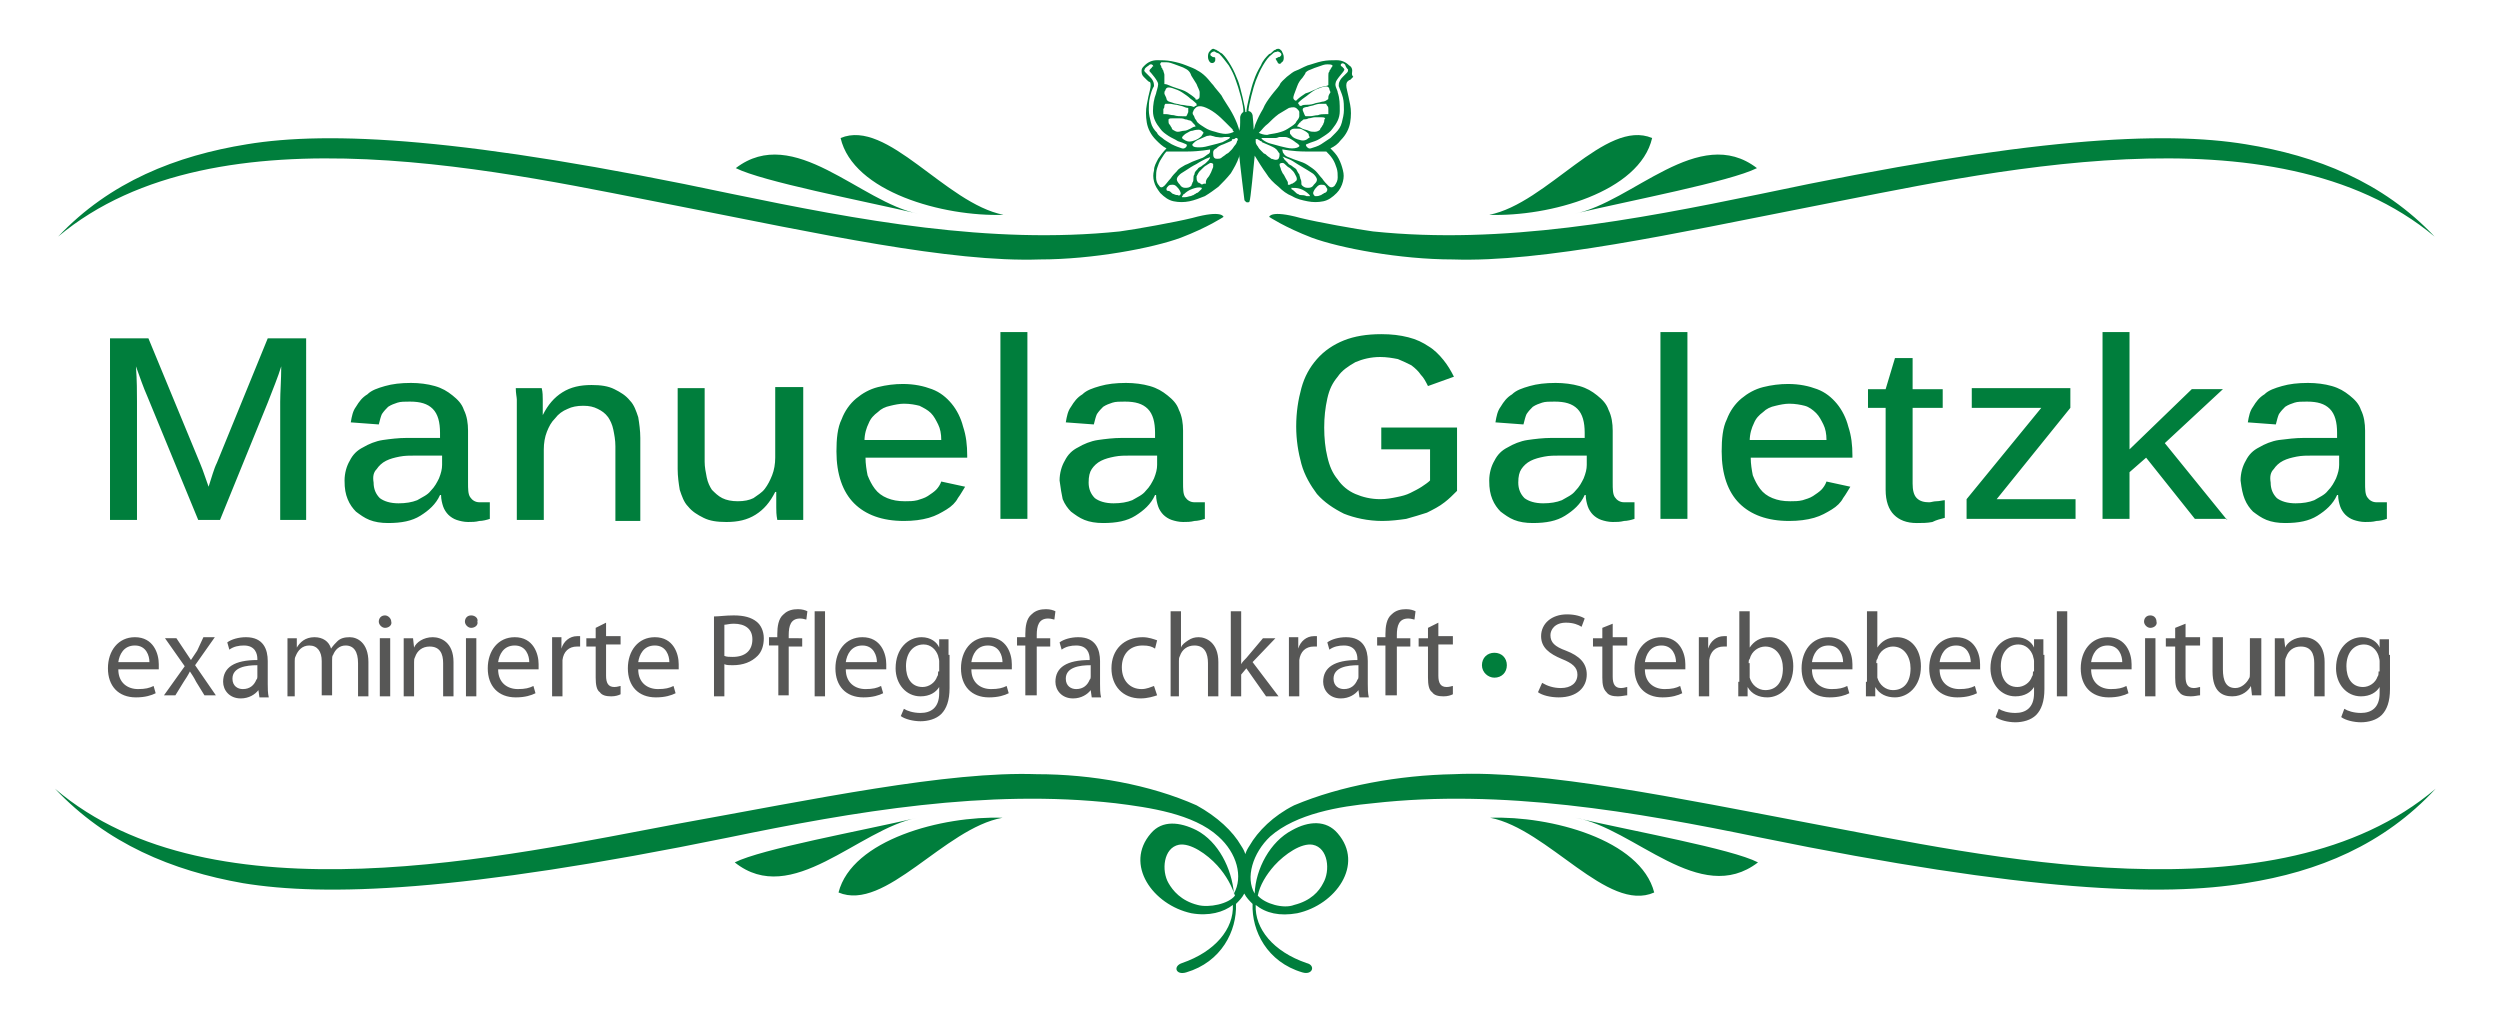
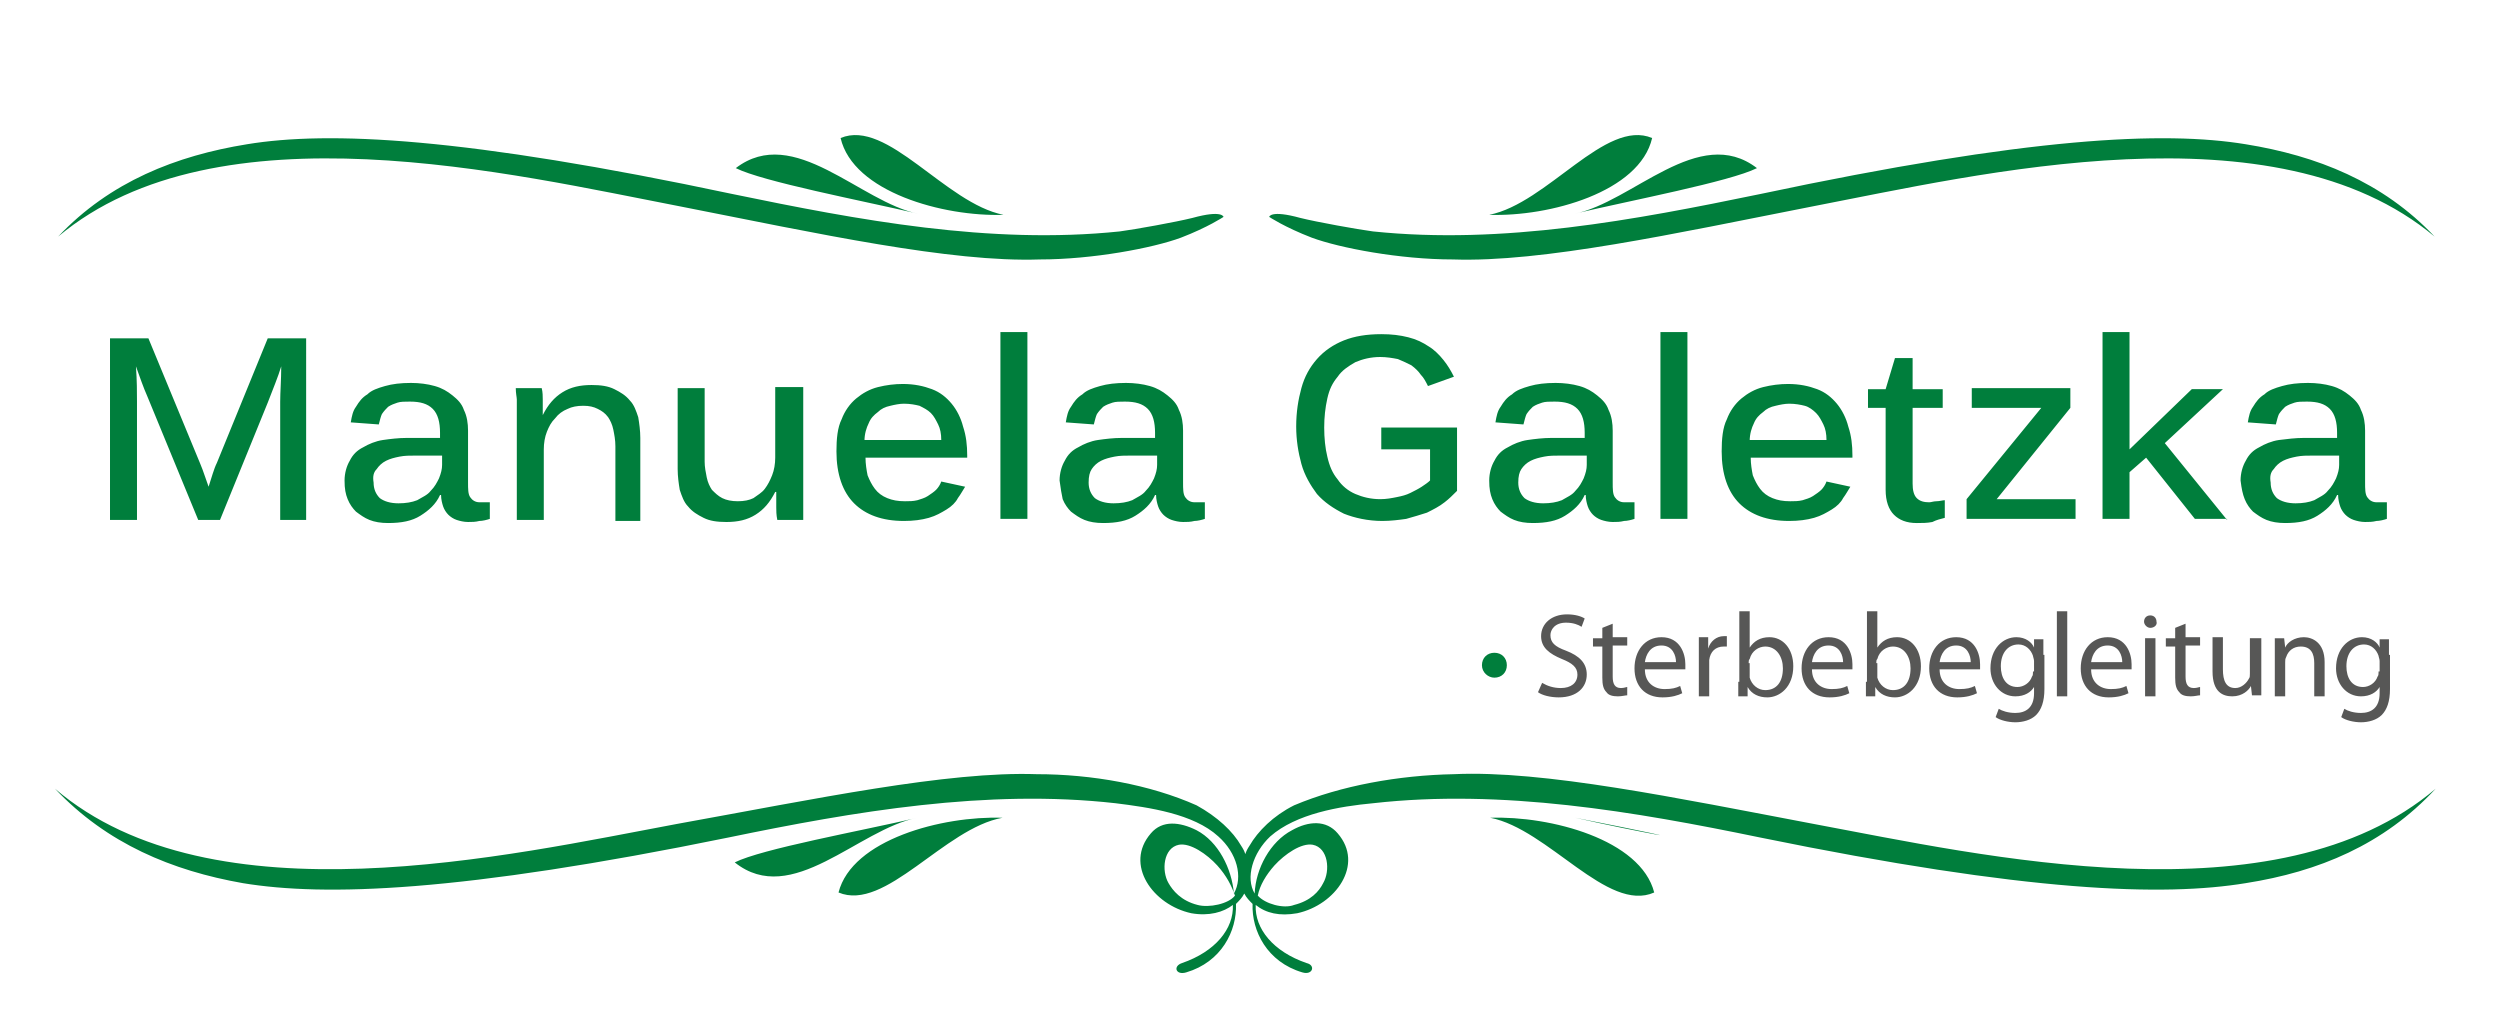
<svg xmlns="http://www.w3.org/2000/svg" xmlns:xlink="http://www.w3.org/1999/xlink" version="1.1" id="Ebene_1" x="0px" y="0px" viewBox="0 0 240.9 99.2" style="enable-background:new 0 0 240.9 99.2;" xml:space="preserve">
  <style type="text/css">
	.st0{clip-path:url(#SVGID_2_);fill:#007E3C;}
	.st1{clip-path:url(#SVGID_2_);fill:#575756;}
</style>
  <g>
    <defs>
      <rect id="SVGID_1_" y="0" width="240.9" height="99.2" />
    </defs>
    <clipPath id="SVGID_2_">
      <use xlink:href="#SVGID_1_" style="overflow:visible;" />
    </clipPath>
    <path class="st0" d="M88.5,20.6c-5.6-1.1-12-8.7-17.6-4.4C73.5,17.5,82.9,19.3,88.5,20.6 M96.7,20.7c-5.6-1.1-11.2-9.3-15.7-7.4   C82.2,18.5,90.9,20.9,96.7,20.7 M114.9,21c-1.6,0.4-5.5,1.1-7,1.3c-12.5,1.3-25.2-1.1-37.3-3.6c-25.9-5.5-38.9-6.1-46.8-4.8   c-6.8,1.1-13.2,3.6-18.2,8.9c15.4-12.9,43.9-6,60-2.9c13.2,2.6,26,5.4,34.6,5.1c5.1,0,10.9-1.1,13.6-2.1c2.6-1,4.1-2,4.1-2   S117.8,20.2,114.9,21" />
    <path class="st0" d="M151.7,20.6c5.6-1.1,12-8.7,17.6-4.4C166.7,17.5,157.2,19.3,151.7,20.6 M143.5,20.7c5.6-1.1,11.2-9.3,15.7-7.4   C158,18.5,149.3,20.9,143.5,20.7 M125.3,21c1.6,0.4,5.5,1.1,7,1.3c12.5,1.3,25.2-1.1,37.3-3.6c25.9-5.5,38.9-6.1,46.8-4.8   c6.8,1.1,13.2,3.6,18.2,8.9c-15.4-12.9-43.9-6-60-2.9c-13.2,2.6-26,5.4-34.6,5.1c-5.1,0-10.9-1.1-13.6-2.1c-2.6-1-4.1-2-4.1-2   S122.4,20.2,125.3,21" />
-     <path class="st0" d="M129.9,6.7c0,0.1,0,0.2-0.1,0.3c-0.1,0.1-0.1,0.1-0.2,0.2c-0.1,0.1-0.1,0.1-0.2,0.2c-0.1,0.1-0.2,0.2-0.3,0.4   c-0.1,0.2-0.1,0.3-0.1,0.5c0.1,0.3,0.3,0.7,0.4,1.1c0.1,0.4,0.1,0.8,0.1,1.2c0,0.4-0.1,0.8-0.2,1.2c-0.1,0.4-0.3,0.7-0.6,1   c-0.1,0.1-0.3,0.3-0.5,0.5c-0.3,0.2-0.6,0.4-0.9,0.6c-0.3,0.2-0.7,0.3-1,0.4c-0.3,0.1-0.6-0.4-0.4-0.4c0.2-0.1,0.5-0.2,0.8-0.3   c0.3-0.1,0.6-0.3,0.9-0.5c0.3-0.2,0.6-0.4,0.8-0.7c0.4-0.5,0.7-1,0.7-1.7s0-1.2-0.2-1.8c0-0.2-0.3-0.6-0.2-0.9   c0-0.3,0.8-1.1,0.8-1.2c0.1-0.1,0-0.2-0.1-0.3c0,0-0.1-0.1-0.1-0.1c0,0-0.1,0-0.1-0.1c0,0,0-0.1,0-0.1c0.1-0.1,0.1-0.1,0.2-0.1   c0.1,0,0.1,0.1,0.2,0.1C129.7,6.5,129.8,6.6,129.9,6.7 M128.4,6.3c0,0.1,0,0.1-0.1,0.2c0,0.1-0.1,0.1-0.1,0.2   c-0.1,0.1-0.1,0.1-0.1,0.2c-0.1,0.1-0.1,0.2-0.1,0.4c0,0.1,0,0.3,0,0.4s0,0.2,0,0.3c0,0.1,0,0.2,0,0.2c0,0-0.1,0.1-0.4,0.1   c-0.2,0.1-0.5,0.1-0.8,0.3c-0.3,0.1-0.6,0.3-1,0.4c-0.3,0.2-0.6,0.4-0.8,0.6c0,0-0.1,0.1-0.1,0.1c-0.1,0-0.1,0-0.2-0.1   c-0.1-0.1-0.1-0.2,0-0.5c0.1-0.3,0.2-0.5,0.3-0.8c0.1-0.3,0.3-0.6,0.5-0.8c0.2-0.3,0.3-0.4,0.3-0.5c0.1-0.1,0.2-0.2,0.5-0.3   c0.2-0.1,0.5-0.2,0.8-0.3c0.3-0.1,0.5-0.2,0.8-0.2c0.2,0,0.4,0,0.5,0.1C128.4,6.2,128.4,6.3,128.4,6.3 M124.2,10.4   c0.4-0.1,0.6-0.1,0.8,0.1c0.1,0.1,0.2,0.2,0.2,0.3c0,0.1,0,0.3,0,0.4s-0.1,0.3-0.2,0.4c-0.1,0.1-0.1,0.2-0.2,0.3   c-0.2,0.2-0.4,0.3-0.7,0.5c-0.3,0.2-0.6,0.3-1,0.4c-0.4,0.1-0.7,0.1-1,0.2c-0.3,0-0.6-0.1-0.8-0.2c0,0,0.2-0.2,0.2-0.2   c0.1-0.1,0.3-0.4,0.7-0.7c0.3-0.3,0.6-0.6,1-0.9C123.5,10.8,123.9,10.6,124.2,10.4 M121.3,13.5c0.1,0,0.1,0.1,0.2,0.1   c0.1,0,0.1,0.1,0.1,0.1c0.2,0.1,0.5,0.2,0.7,0.3c0.2,0.1,0.5,0.2,0.7,0.4c0.1,0.1,0.2,0.3,0.3,0.4c0,0.2,0,0.3-0.1,0.5   c-0.1,0.1-0.2,0.1-0.3,0.1c-0.1,0-0.3-0.1-0.4-0.1c-0.1-0.1-0.3-0.2-0.4-0.3c-0.1-0.1-0.2-0.2-0.3-0.2c-0.1-0.1-0.1-0.1-0.3-0.3   c-0.1-0.1-0.2-0.2-0.3-0.4c-0.1-0.1-0.2-0.3-0.2-0.4c0-0.1,0-0.2,0-0.3c0,0,0.1,0,0.1,0C121.2,13.4,121.2,13.4,121.3,13.5    M123.3,15.8c0.1-0.1,0.2-0.1,0.3-0.1s0.2,0.1,0.3,0.2c0.1,0.1,0.2,0.2,0.4,0.3c0.1,0.1,0.2,0.2,0.3,0.3c0.1,0.1,0.2,0.3,0.3,0.5   c0.1,0.2,0.1,0.4-0.1,0.5c0,0-0.1,0.1-0.1,0.1c-0.1,0-0.1,0.1-0.2,0.1c-0.1,0-0.2,0.1-0.2,0.1c-0.1,0-0.1,0-0.2,0c0,0,0,0,0-0.1   c0,0,0-0.1,0-0.1c0-0.1-0.1-0.2-0.2-0.4c-0.1-0.2-0.2-0.4-0.3-0.5c-0.1-0.2-0.2-0.4-0.2-0.5C123.3,16,123.3,15.9,123.3,15.8    M124.4,18.1c0.3,0,0.6,0,0.9,0.1c0.3,0.1,0.6,0.3,0.8,0.5c0,0,0.1,0.1,0.1,0.1c0,0.1,0.1,0.1,0,0.1c-0.1,0-0.2,0-0.3,0   c-0.2-0.1-0.4-0.1-0.5-0.1c-0.1,0-0.2,0-0.3-0.1c-0.1,0-0.2-0.1-0.3-0.2c-0.1-0.1-0.2-0.2-0.4-0.3   C124.5,18.2,124.5,18.2,124.4,18.1C124.4,18.2,124.4,18.1,124.4,18.1 M126.6,18.4c0.1-0.2,0.2-0.3,0.3-0.4c0.1-0.1,0.2-0.2,0.4-0.2   s0.3,0,0.4,0.1c0.1,0.1,0.1,0.2,0.2,0.3c0,0.1,0,0.2-0.1,0.3c0,0-0.1,0.1-0.2,0.1c-0.1,0.1-0.2,0.1-0.3,0.2c-0.1,0-0.2,0.1-0.4,0.1   c-0.1,0-0.2,0-0.2,0C126.5,18.7,126.5,18.6,126.6,18.4 M123.6,15.1c0.1,0,0.2,0.1,0.5,0.2c0.3,0.1,0.6,0.3,0.9,0.5   c0.3,0.2,0.7,0.4,1,0.6c0.3,0.2,0.5,0.3,0.6,0.4c0.2,0.2,0.3,0.4,0.3,0.5c0,0.2-0.1,0.3-0.3,0.5c-0.1,0.2-0.3,0.3-0.5,0.3   c-0.2,0-0.4,0-0.6-0.2c-0.1-0.1-0.1-0.1-0.1-0.3c0-0.1,0-0.2-0.1-0.4c0-0.1-0.1-0.3-0.1-0.4c-0.1-0.1-0.2-0.3-0.3-0.5   c-0.1-0.1-0.3-0.2-0.4-0.3c-0.1-0.1-0.3-0.1-0.4-0.3c0,0-0.1-0.1-0.1-0.1c-0.1-0.1-0.1-0.1-0.2-0.2c-0.1-0.1-0.1-0.1-0.1-0.2   C123.6,15.2,123.6,15.1,123.6,15.1 M124.7,13.6c0.1,0.1,0.3,0.2,0.4,0.3c0,0,0.1,0.1,0.1,0.1c0,0,0,0.1,0,0.1   c-0.1,0.1-0.3,0.2-0.7,0.2c-0.3,0-0.7-0.1-1.1-0.2c-0.4-0.1-0.7-0.2-1.1-0.3c-0.3-0.1-0.6-0.3-0.7-0.4c0,0-0.1-0.1,0-0.1   c0,0,0.1,0,0.2,0c0.1,0,0.2,0,0.3,0c0.3,0,0.6,0,0.8,0c0.2,0,0.3-0.1,0.4-0.1c0.1,0,0.3,0,0.5,0C124.1,13.2,124.4,13.4,124.7,13.6    M126.2,13.2c0,0,0,0.1-0.1,0.1c-0.2,0.2-0.5,0.3-0.8,0.2c-0.4-0.1-0.7-0.2-0.9-0.5c-0.1-0.1-0.1-0.1-0.1-0.2c0-0.1,0-0.1,0-0.2   c0.1-0.1,0.2-0.2,0.4-0.2c0.2,0,0.3,0,0.5,0c0.2,0,0.3,0.1,0.5,0.2c0.2,0.1,0.3,0.2,0.4,0.3C126.1,13.1,126.2,13.2,126.2,13.2    M127.6,11.7c0,0.1-0.1,0.2-0.1,0.3c-0.1,0.1-0.1,0.2-0.2,0.3c-0.1,0.1-0.1,0.2-0.1,0.2c-0.1,0.1-0.3,0.2-0.5,0.2   c-0.2,0-0.4,0-0.6-0.1c-0.2-0.1-0.4-0.1-0.6-0.2c-0.2-0.1-0.3-0.2-0.5-0.2l0,0c0,0,0-0.1,0.1-0.2c0.1-0.1,0.1-0.2,0.2-0.2   c0-0.1,0.1-0.1,0.2-0.2c0.1-0.1,0.1-0.1,0.2-0.1c0.1,0,0.2,0,0.4-0.1c0.2,0,0.4-0.1,0.6-0.1s0.4,0,0.6,0c0.2,0,0.3,0,0.4,0.1   C127.6,11.5,127.6,11.6,127.6,11.7 M128,9.4c0,0.1,0,0.2-0.1,0.2c-0.1,0.1-0.3,0.2-0.5,0.2c-0.3,0.1-0.6,0.1-0.8,0.2   c-0.3,0.1-0.6,0.1-0.8,0.1c-0.3,0-0.4,0.1-0.4,0.1c0,0-0.1,0-0.1,0c-0.1,0-0.1-0.1-0.1-0.1c0,0,0,0-0.1-0.1c0,0,0-0.1,0-0.1   c0,0,0.3-0.3,0.6-0.5c0.3-0.2,0.5-0.4,0.8-0.6c0.3-0.2,0.6-0.3,0.9-0.4c0.3-0.1,0.5-0.1,0.6,0c0,0,0.1,0.1,0.1,0.2   c0,0.1,0.1,0.2,0.1,0.3C128,9.2,128,9.3,128,9.4 M128,10.5c0,0.1,0,0.2,0,0.3c0,0.1,0,0.2,0,0.2c0,0-0.1,0-0.3,0   c-0.2,0-0.5,0-0.7,0.1c-0.3,0-0.5,0.1-0.8,0.1c-0.2,0-0.4,0-0.4,0c-0.1-0.1-0.1-0.2-0.2-0.4c-0.1-0.2-0.1-0.3,0-0.4   c0,0,0.2-0.1,0.4-0.1c0.2-0.1,0.5-0.1,0.7-0.2c0.3-0.1,0.5-0.1,0.7-0.1c0.2,0,0.4,0,0.4,0c0,0,0,0.1,0.1,0.2   C128,10.3,128,10.4,128,10.5 M128,17.9c-0.2-0.2-0.4-0.4-0.6-0.7c-0.2-0.2-0.4-0.5-0.6-0.7c-0.2-0.2-0.5-0.4-0.8-0.6   c-0.3-0.2-0.6-0.3-0.9-0.4c-0.3-0.1-0.6-0.2-0.8-0.3c-0.3-0.1-0.5-0.2-0.6-0.4c0,0-0.1-0.1-0.1-0.2c0-0.1-0.1-0.2,0-0.2   c0,0,1,0.2,2.2,0.2c0.3,0,1.4,0,1.6,0c0.2,0,0.4,0,0.4,0c0.2,0.2,0.4,0.4,0.6,0.7c0.2,0.3,0.3,0.6,0.4,0.9c0.1,0.3,0.1,0.6,0.1,0.9   c0,0.3-0.1,0.5-0.3,0.8C128.4,18.1,128.2,18.1,128,17.9 M119.2,13.6c0,0.1-0.1,0.3-0.2,0.4c-0.1,0.1-0.2,0.3-0.3,0.4   c-0.1,0.1-0.2,0.2-0.3,0.3c-0.1,0.1-0.2,0.1-0.3,0.2c-0.1,0.1-0.3,0.2-0.4,0.3c-0.1,0.1-0.3,0.1-0.4,0.1c-0.1,0-0.2,0-0.3-0.1   c-0.1-0.1-0.1-0.3-0.1-0.5c0-0.2,0.1-0.3,0.3-0.4c0.2-0.2,0.4-0.3,0.7-0.4c0.2-0.1,0.5-0.2,0.7-0.3c0,0,0.1,0,0.1-0.1   s0.1-0.1,0.2-0.1c0.1,0,0.1-0.1,0.2-0.1c0.1,0,0.1,0,0.1,0C119.3,13.4,119.3,13.5,119.2,13.6 M118.9,12.7c-0.2,0.1-0.5,0.2-0.8,0.2   c-0.3,0-0.7-0.1-1-0.2c-0.4-0.1-0.7-0.2-1-0.4c-0.3-0.2-0.5-0.3-0.7-0.5c-0.1-0.1-0.1-0.2-0.2-0.3c-0.1-0.1-0.1-0.3-0.2-0.4   s-0.1-0.3,0-0.4c0-0.1,0.1-0.2,0.2-0.3c0.2-0.2,0.5-0.2,0.8-0.1s0.7,0.3,1.1,0.6c0.4,0.3,0.7,0.6,1,0.9c0.3,0.3,0.5,0.5,0.7,0.7   C118.7,12.5,118.9,12.7,118.9,12.7 M115.5,9.5c-0.1,0.1-0.1,0.1-0.2,0.1c-0.1,0-0.1,0-0.1-0.1c-0.2-0.2-0.5-0.4-0.8-0.6   c-0.3-0.2-0.7-0.3-1-0.4c-0.3-0.1-0.6-0.2-0.8-0.3c-0.2-0.1-0.4-0.1-0.4-0.1c0,0,0-0.1,0-0.2c0-0.1,0-0.2,0-0.3s0-0.3,0-0.4   c0-0.1-0.1-0.3-0.1-0.4c0,0-0.1-0.1-0.1-0.2c-0.1-0.1-0.1-0.1-0.1-0.2c0-0.1-0.1-0.1-0.1-0.2c0-0.1,0-0.1,0.1-0.2   C112,6,112.2,6,112.4,6c0.3,0,0.5,0.1,0.8,0.2c0.3,0.1,0.5,0.2,0.8,0.3c0.2,0.1,0.4,0.2,0.5,0.3c0.1,0.1,0.2,0.2,0.3,0.5   c0.2,0.3,0.3,0.5,0.5,0.8c0.1,0.3,0.3,0.6,0.3,0.8C115.6,9.3,115.6,9.5,115.5,9.5 M111.1,10.7c0,0.7,0.3,1.2,0.7,1.7   c0.2,0.3,0.5,0.5,0.8,0.7c0.3,0.2,0.6,0.3,0.9,0.5c0.3,0.1,0.6,0.2,0.8,0.3c0.2,0.1-0.1,0.5-0.4,0.4c-0.3-0.1-0.6-0.2-1-0.4   c-0.3-0.2-0.7-0.4-0.9-0.6c-0.3-0.2-0.5-0.4-0.5-0.5c-0.3-0.3-0.5-0.6-0.6-1c-0.1-0.4-0.2-0.8-0.2-1.2s0-0.8,0.1-1.2   c0.1-0.4,0.2-0.8,0.4-1.1c0-0.1,0-0.3-0.1-0.5c-0.1-0.2-0.2-0.3-0.3-0.4c-0.1-0.1-0.1-0.1-0.2-0.2c-0.1-0.1-0.1-0.1-0.2-0.2   c-0.1-0.1-0.2-0.2-0.1-0.3c0-0.1,0.1-0.2,0.4-0.4c0.1-0.1,0.1-0.1,0.2-0.1c0.1,0,0.1,0,0.2,0.1c0,0.1,0.1,0.1,0,0.1   c0,0-0.1,0-0.1,0.1c0,0-0.1,0.1-0.1,0.1c-0.1,0.1-0.2,0.2-0.1,0.3c0.1,0.1,0.8,0.9,0.8,1.2c0,0.3-0.2,0.8-0.2,0.9   C111.2,9.5,111.1,10.1,111.1,10.7 M112.4,14.6c0,0,0.1,0,0.4,0c0.2,0,1.3,0,1.6,0c1.2,0,2.2-0.2,2.2-0.2c0,0,0,0.1,0,0.2   c0,0.1-0.1,0.2-0.1,0.2c-0.2,0.1-0.4,0.3-0.6,0.4c-0.3,0.1-0.5,0.2-0.8,0.3c-0.3,0.1-0.6,0.3-0.9,0.4c-0.3,0.2-0.6,0.3-0.8,0.6   c-0.2,0.2-0.4,0.4-0.6,0.7c-0.2,0.2-0.4,0.5-0.6,0.7c-0.2,0.2-0.4,0.2-0.5,0c-0.2-0.2-0.3-0.5-0.3-0.8c0-0.3,0-0.6,0.1-0.9   c0.1-0.3,0.2-0.6,0.4-0.9C112.1,15,112.2,14.8,112.4,14.6 M112.4,18.2c0-0.1,0.1-0.2,0.2-0.3c0.1-0.1,0.3-0.1,0.4-0.1   c0.2,0,0.3,0.1,0.4,0.2c0.1,0.1,0.2,0.2,0.3,0.4c0.1,0.2,0.1,0.3,0,0.4c0,0-0.1,0.1-0.2,0c-0.1,0-0.2,0-0.4-0.1   c-0.1,0-0.2-0.1-0.3-0.2c-0.1-0.1-0.2-0.1-0.2-0.1C112.4,18.4,112.4,18.3,112.4,18.2 M114,18.8c0-0.1,0.1-0.1,0.1-0.1   c0.2-0.2,0.5-0.4,0.8-0.5c0.3-0.1,0.6-0.2,0.9-0.1c0,0,0,0.1,0,0.1c0,0-0.1,0.1-0.1,0.1c-0.2,0.2-0.3,0.3-0.4,0.3   c-0.1,0.1-0.2,0.1-0.3,0.2c-0.1,0-0.2,0.1-0.3,0.1c-0.1,0-0.3,0.1-0.5,0.1c-0.1,0-0.2,0-0.3,0C113.9,18.9,113.9,18.9,114,18.8    M116.6,15.2c0,0.1-0.1,0.1-0.1,0.2c-0.1,0.1-0.1,0.1-0.2,0.2c-0.1,0.1-0.1,0.1-0.1,0.1c-0.1,0.1-0.3,0.2-0.4,0.3   c-0.1,0.1-0.3,0.1-0.4,0.3c-0.2,0.2-0.3,0.3-0.3,0.5c-0.1,0.1-0.1,0.3-0.1,0.4c0,0.1,0,0.3-0.1,0.4c0,0.1-0.1,0.2-0.1,0.3   c-0.2,0.2-0.4,0.2-0.6,0.2c-0.2,0-0.4-0.1-0.5-0.3c-0.2-0.2-0.3-0.4-0.3-0.5c0-0.2,0.1-0.3,0.3-0.5c0.1-0.1,0.3-0.2,0.6-0.4   c0.3-0.2,0.6-0.4,1-0.6c0.3-0.2,0.7-0.4,0.9-0.5c0.3-0.1,0.5-0.2,0.5-0.2C116.6,15.1,116.6,15.1,116.6,15.2 M116.3,13.1   c0.2,0,0.3-0.1,0.5,0c0.1,0,0.3,0.1,0.4,0.1c0.2,0,0.4,0.1,0.8,0c0,0,0.1,0,0.3,0c0.1,0,0.2,0,0.2,0c0,0,0,0.1,0,0.1   c-0.1,0.1-0.3,0.2-0.7,0.4c-0.3,0.1-0.7,0.2-1.1,0.3c-0.4,0.1-0.7,0.2-1.1,0.2c-0.3,0-0.6,0-0.7-0.2c0,0,0-0.1,0-0.1   c0,0,0.1-0.1,0.1-0.1c0.1-0.1,0.2-0.2,0.4-0.3C115.8,13.3,116.1,13.2,116.3,13.1 M115.5,12.5c0.2,0,0.3,0.1,0.4,0.2   c0.1,0.1,0.1,0.1,0,0.2c0,0.1-0.1,0.1-0.1,0.2c-0.2,0.2-0.5,0.4-0.9,0.5c-0.4,0.1-0.6,0-0.9-0.2c0,0-0.1-0.1-0.1-0.1   c0,0,0-0.1,0.1-0.2c0.1-0.1,0.2-0.2,0.4-0.3c0.2-0.1,0.3-0.2,0.5-0.2C115.2,12.5,115.4,12.5,115.5,12.5 M114.9,11.8   c0,0,0.1,0.1,0.2,0.2s0.1,0.2,0.1,0.2l0,0c-0.2,0-0.3,0.1-0.5,0.2c-0.2,0.1-0.4,0.2-0.6,0.2s-0.4,0.1-0.6,0.1   c-0.2,0-0.3-0.1-0.5-0.2c0,0-0.1-0.1-0.1-0.2c-0.1-0.1-0.1-0.2-0.2-0.3c-0.1-0.1-0.1-0.2-0.1-0.3c0-0.1,0-0.2,0-0.2   c0.1-0.1,0.2-0.1,0.4-0.1c0.2,0,0.4,0,0.6,0c0.2,0,0.4,0,0.6,0.1c0.2,0,0.3,0.1,0.4,0.1c0.1,0,0.1,0,0.2,0.1   C114.8,11.7,114.9,11.7,114.9,11.8 M112.2,10.2c0-0.1,0.1-0.2,0.1-0.2c0,0,0.2,0,0.4,0c0.2,0,0.5,0.1,0.7,0.1   c0.3,0.1,0.5,0.1,0.7,0.2c0.2,0.1,0.4,0.1,0.4,0.1c0,0,0,0.2,0,0.4c-0.1,0.2-0.1,0.3-0.2,0.4c0,0-0.1,0-0.4,0c-0.2,0-0.5,0-0.8-0.1   c-0.3,0-0.5-0.1-0.7-0.1s-0.3,0-0.3,0c0,0,0-0.1,0-0.2c0-0.1,0-0.2,0-0.3C112.2,10.4,112.2,10.3,112.2,10.2 M112.2,9   c0-0.1,0-0.2,0.1-0.3c0-0.1,0.1-0.2,0.1-0.2c0.1-0.1,0.3-0.1,0.6,0c0.3,0.1,0.6,0.2,0.9,0.4c0.3,0.2,0.6,0.4,0.8,0.6   c0.3,0.2,0.6,0.5,0.6,0.5c0,0,0,0,0,0.1s0,0.1-0.1,0.1c0,0-0.1,0-0.1,0.1c-0.1,0-0.1,0-0.1,0c0,0-0.2-0.1-0.4-0.1   c-0.3,0-0.5-0.1-0.8-0.1c-0.3-0.1-0.6-0.1-0.8-0.2c-0.3-0.1-0.4-0.1-0.5-0.2c0,0-0.1-0.1-0.1-0.2S112.2,9.1,112.2,9 M115.7,17.7   c-0.1,0-0.1-0.1-0.2-0.1c-0.1,0-0.1-0.1-0.1-0.1c-0.1-0.1-0.1-0.3-0.1-0.5c0.1-0.2,0.2-0.4,0.3-0.5c0.1-0.1,0.2-0.2,0.3-0.3   c0.1-0.1,0.2-0.2,0.4-0.3c0.1-0.1,0.2-0.1,0.3-0.2c0.1,0,0.2,0,0.3,0.1c0,0.1,0,0.2,0,0.3c-0.1,0.2-0.1,0.3-0.2,0.5   c-0.1,0.2-0.2,0.4-0.3,0.5s-0.2,0.3-0.2,0.4c0,0,0,0.1,0,0.1c0,0,0,0.1,0,0.1c0,0-0.1,0-0.2,0C115.8,17.8,115.8,17.8,115.7,17.7    M130.3,6.8c0-0.2-0.1-0.4-0.3-0.5c-0.3-0.3-0.7-0.5-1.2-0.5c-0.5,0-0.9,0-1.4,0.1c-0.5,0.1-1,0.3-1.4,0.4   c-0.5,0.2-0.8,0.4-1.1,0.5c-0.3,0.1-0.5,0.3-0.9,0.6c-0.3,0.3-0.6,0.5-0.7,0.8c-0.2,0.3-0.5,0.6-0.8,1c-0.3,0.4-0.6,0.8-0.8,1.3   c-0.3,0.5-0.5,0.9-0.7,1.4c-0.1,0.2-0.1,0.4-0.2,0.6c0-0.6-0.1-1.2-0.1-1.4c-0.1-0.4-0.4-0.4-0.4-0.4c0-0.5,0.5-2.4,0.7-2.9   c0.2-0.5,0.4-1,0.7-1.5c0.3-0.5,0.5-0.8,0.9-1.1c0.1-0.1,0.2-0.2,0.4-0.2c0.1-0.1,0.3,0,0.4,0.1c0.1,0.1,0.1,0.2,0,0.3   c-0.1,0.1-0.1,0.1-0.2,0.1c-0.1,0-0.1,0.1-0.2,0.1s-0.1,0.1,0,0.2c0,0.1,0.1,0.1,0.1,0.2c0.1,0.2,0.3,0.2,0.4,0   c0.2-0.1,0.2-0.3,0.2-0.5c0-0.2-0.1-0.4-0.2-0.6c-0.1-0.1-0.2-0.2-0.3-0.2c-0.1,0-0.2,0-0.3,0.1c-0.1,0-0.2,0.1-0.3,0.2   c-0.1,0.1-0.2,0.2-0.3,0.2c-0.3,0.3-0.6,0.6-0.8,1.1c-0.3,0.5-0.5,0.9-0.7,1.5c-0.2,0.5-0.7,2.5-0.7,3l-0.1,0c0-0.4-0.5-2.5-0.7-3   c-0.2-0.5-0.4-1-0.7-1.5c-0.3-0.5-0.5-0.8-0.8-1.1c-0.1-0.1-0.2-0.1-0.3-0.2c-0.1-0.1-0.2-0.1-0.3-0.2c-0.1,0-0.2-0.1-0.3-0.1   c-0.1,0-0.2,0.1-0.3,0.2c-0.2,0.2-0.2,0.4-0.2,0.6c0,0.2,0.1,0.4,0.2,0.5c0.1,0.1,0.3,0.1,0.4,0c0,0,0.1-0.1,0.1-0.2   c0-0.1,0-0.1,0-0.2s-0.1-0.1-0.2-0.1c-0.1,0-0.1-0.1-0.2-0.1c-0.1-0.1-0.1-0.2,0-0.3c0.1-0.1,0.3-0.2,0.4-0.1   c0.1,0.1,0.3,0.1,0.4,0.2c0.3,0.3,0.6,0.7,0.9,1.1c0.3,0.5,0.5,0.9,0.7,1.5c0.2,0.5,0.8,2.5,0.7,3c-0.2,0.1-0.3,0.4-0.3,0.5   c0,0.1,0,0.3,0,0.5c0,0.3,0,0.5-0.1,0.8c0-0.2-0.1-0.4-0.2-0.7c-0.2-0.5-0.4-0.9-0.7-1.4c-0.3-0.5-0.6-0.9-0.8-1.3   c-0.3-0.4-0.6-0.7-0.8-1c-0.2-0.2-0.4-0.5-0.7-0.8c-0.3-0.3-0.6-0.5-0.8-0.6c-0.3-0.2-0.6-0.3-1.1-0.5c-0.5-0.2-0.9-0.3-1.4-0.4   c-0.5-0.1-1-0.1-1.4-0.1c-0.5,0-0.9,0.2-1.2,0.5c-0.2,0.2-0.3,0.3-0.3,0.5c0,0.2,0,0.4,0.2,0.6c0.1,0.1,0.2,0.2,0.3,0.3   c0.1,0.1,0.2,0.2,0.3,0.2c0.1,0.1,0.1,0.4,0,0.8c-0.1,0.4-0.2,0.8-0.3,1.4c-0.1,0.5-0.1,1.1,0,1.7c0.1,0.6,0.4,1.2,0.9,1.7   c0.3,0.3,0.6,0.6,1,0.8c-0.3,0.3-0.6,0.7-0.8,1c-0.2,0.4-0.4,0.7-0.4,1.1c-0.1,0.4-0.1,0.7,0,1.1c0.1,0.4,0.3,0.7,0.6,1.1   c0.4,0.4,0.8,0.7,1.3,0.8c0.5,0.1,1,0.1,1.5,0c0.5-0.1,1-0.3,1.5-0.5c0.5-0.3,0.9-0.6,1.3-0.9c0.4-0.4,0.8-0.8,1.2-1.3   c0.3-0.5,0.6-1,0.8-1.6l0-0.2c0.1,1.1,0.5,4.3,0.5,4.3c0,0.1,0,0.1,0.1,0.2c0.1,0.1,0.1,0.1,0.2,0.1c0.1,0,0.2,0,0.2-0.1   c0.1-0.1,0.4-3.4,0.5-4.4c0.3,0.5,0.8,1.3,1.1,1.7c0.3,0.5,0.7,0.9,1.2,1.3c0.4,0.4,0.8,0.7,1.3,0.9c0.5,0.3,1,0.4,1.5,0.5   c0.5,0.1,1,0.1,1.5,0s0.9-0.4,1.3-0.8c0.3-0.3,0.5-0.7,0.6-1.1c0.1-0.4,0.1-0.7,0-1.1c-0.1-0.4-0.2-0.7-0.4-1.1   c-0.2-0.4-0.5-0.7-0.8-1c0.4-0.2,0.7-0.4,1-0.8c0.5-0.5,0.8-1.1,0.9-1.7c0.1-0.6,0.1-1.2,0-1.7c-0.1-0.5-0.2-1-0.3-1.4   c-0.1-0.4-0.1-0.6,0-0.8c0.1-0.1,0.2-0.2,0.3-0.2c0.1-0.1,0.2-0.2,0.3-0.3C130.2,7.2,130.3,7,130.3,6.8" />
    <path class="st0" d="M216.3,48.1c0.2,0.5,0.5,0.9,0.8,1.2c0.4,0.3,0.8,0.6,1.3,0.8c0.5,0.2,1.1,0.3,1.8,0.3c1.3,0,2.3-0.2,3.1-0.7   c0.8-0.5,1.5-1.1,1.9-2h0.1c0,0.4,0.1,0.8,0.2,1.1c0.1,0.3,0.3,0.6,0.5,0.8c0.2,0.2,0.5,0.4,0.8,0.5c0.3,0.1,0.7,0.2,1.1,0.2   c0.4,0,0.7,0,1.1-0.1c0.3,0,0.7-0.1,1-0.2v-1.6c0,0-0.1,0-0.2,0c-0.1,0-0.2,0-0.3,0c-0.1,0-0.2,0-0.3,0s-0.2,0-0.2,0   c-0.4,0-0.7-0.2-0.9-0.5c-0.2-0.3-0.2-0.8-0.2-1.4v-5c0-0.7-0.1-1.4-0.4-2c-0.2-0.6-0.6-1-1.1-1.4c-0.5-0.4-1-0.7-1.7-0.9   c-0.7-0.2-1.5-0.3-2.3-0.3c-1,0-1.8,0.1-2.5,0.3c-0.7,0.2-1.3,0.4-1.7,0.8c-0.5,0.3-0.8,0.7-1.1,1.2c-0.3,0.4-0.4,0.9-0.5,1.5   l2.7,0.2c0.1-0.4,0.2-0.8,0.3-1c0.2-0.3,0.4-0.5,0.6-0.7c0.3-0.2,0.6-0.3,0.9-0.4c0.3-0.1,0.7-0.1,1.2-0.1c1,0,1.7,0.2,2.2,0.7   c0.5,0.5,0.7,1.3,0.7,2.3v0.5l-3.2,0c-0.8,0-1.6,0.1-2.4,0.2c-0.7,0.1-1.4,0.4-1.9,0.7c-0.6,0.3-1,0.7-1.3,1.3   c-0.3,0.5-0.5,1.2-0.5,1.9C216,47.1,216.1,47.6,216.3,48.1 M219.1,45.2c0.2-0.3,0.5-0.6,0.9-0.8c0.4-0.2,0.8-0.3,1.3-0.4   c0.5-0.1,1-0.1,1.6-0.1l2.5,0v0.9c0,0.4-0.1,0.8-0.3,1.3c-0.2,0.4-0.4,0.8-0.8,1.2c-0.3,0.4-0.8,0.6-1.3,0.9   c-0.5,0.2-1.1,0.3-1.8,0.3c-0.8,0-1.4-0.2-1.8-0.5c-0.4-0.4-0.6-0.9-0.6-1.5C218.7,45.9,218.8,45.5,219.1,45.2 M214.6,50.1l-6-7.4   l5.6-5.2h-3l-6,5.8V32h-2.6v18h2.6v-4.5l1.6-1.4l4.7,5.9H214.6z M200,50.1v-2h-7.6l7.1-8.8v-1.9H190v1.9h6.7l-7.2,8.8v1.9H200z    M187.4,49.9v-1.7c-0.2,0-0.5,0.1-0.8,0.1c-0.3,0-0.5,0.1-0.7,0.1c-0.5,0-0.9-0.1-1.2-0.4c-0.3-0.3-0.4-0.8-0.4-1.4v-7.3h2.9v-1.8   h-2.9v-3h-1.7l-0.9,3h-1.7v1.8h1.7v7.9c0,1.1,0.3,1.9,0.8,2.4s1.2,0.8,2.2,0.8c0.5,0,1,0,1.5-0.1C186.6,50.1,187,50,187.4,49.9    M168.6,42.5c0-0.7,0.2-1.3,0.4-1.7c0.2-0.5,0.5-0.8,0.9-1.1c0.3-0.3,0.7-0.5,1.2-0.6c0.4-0.1,0.9-0.2,1.3-0.2   c0.6,0,1.1,0.1,1.5,0.2s0.8,0.4,1.1,0.7c0.3,0.3,0.5,0.7,0.7,1.1c0.2,0.4,0.3,0.9,0.3,1.5H168.6z M178.5,44.2v-0.3   c0-1-0.1-1.9-0.4-2.8c-0.2-0.8-0.6-1.6-1.1-2.2c-0.5-0.6-1.1-1.1-1.9-1.4c-0.8-0.3-1.7-0.5-2.8-0.5c-0.8,0-1.6,0.1-2.4,0.3   c-0.8,0.2-1.5,0.6-2.1,1.1c-0.6,0.5-1.1,1.2-1.4,2c-0.4,0.8-0.5,1.9-0.5,3.1c0,2.2,0.6,3.9,1.7,5c1.1,1.1,2.7,1.7,4.8,1.7   c0.9,0,1.7-0.1,2.4-0.3c0.7-0.2,1.2-0.5,1.7-0.8c0.5-0.3,0.9-0.7,1.1-1.1c0.3-0.4,0.5-0.8,0.7-1.1l-2.3-0.5   c-0.1,0.3-0.3,0.6-0.5,0.8c-0.2,0.2-0.5,0.4-0.8,0.6c-0.3,0.2-0.7,0.3-1,0.4c-0.4,0.1-0.8,0.1-1.2,0.1c-0.7,0-1.2-0.1-1.7-0.3   c-0.5-0.2-0.9-0.5-1.2-0.9c-0.3-0.4-0.5-0.8-0.7-1.3c-0.1-0.5-0.2-1.1-0.2-1.7H178.5z M162.6,32H160v18h2.6V32z M143.8,48.1   c0.2,0.5,0.5,0.9,0.8,1.2c0.4,0.3,0.8,0.6,1.3,0.8c0.5,0.2,1.1,0.3,1.8,0.3c1.3,0,2.3-0.2,3.1-0.7c0.8-0.5,1.5-1.1,1.9-2h0.1   c0,0.4,0.1,0.8,0.2,1.1c0.1,0.3,0.3,0.6,0.5,0.8c0.2,0.2,0.5,0.4,0.8,0.5c0.3,0.1,0.7,0.2,1.1,0.2c0.4,0,0.7,0,1.1-0.1   c0.3,0,0.7-0.1,1-0.2v-1.6c0,0-0.1,0-0.2,0c-0.1,0-0.2,0-0.3,0c-0.1,0-0.2,0-0.3,0c-0.1,0-0.2,0-0.2,0c-0.4,0-0.7-0.2-0.9-0.5   c-0.2-0.3-0.2-0.8-0.2-1.4v-5c0-0.7-0.1-1.4-0.4-2c-0.2-0.6-0.6-1-1.1-1.4c-0.5-0.4-1-0.7-1.7-0.9c-0.7-0.2-1.5-0.3-2.3-0.3   c-1,0-1.8,0.1-2.5,0.3c-0.7,0.2-1.3,0.4-1.7,0.8c-0.5,0.3-0.8,0.7-1.1,1.2c-0.3,0.4-0.4,0.9-0.5,1.5l2.7,0.2c0.1-0.4,0.2-0.8,0.3-1   c0.2-0.3,0.4-0.5,0.6-0.7c0.3-0.2,0.6-0.3,0.9-0.4c0.3-0.1,0.7-0.1,1.2-0.1c1,0,1.7,0.2,2.2,0.7c0.5,0.5,0.7,1.3,0.7,2.3v0.5   l-3.2,0c-0.8,0-1.6,0.1-2.3,0.2c-0.7,0.1-1.4,0.4-1.9,0.7c-0.6,0.3-1,0.7-1.3,1.3c-0.3,0.5-0.5,1.2-0.5,1.9   C143.5,47.1,143.6,47.6,143.8,48.1 M146.6,45.2c0.2-0.3,0.5-0.6,0.9-0.8c0.4-0.2,0.8-0.3,1.3-0.4c0.5-0.1,1-0.1,1.6-0.1l2.5,0v0.9   c0,0.4-0.1,0.8-0.3,1.3c-0.2,0.4-0.4,0.8-0.8,1.2c-0.3,0.4-0.8,0.6-1.3,0.9c-0.5,0.2-1.1,0.3-1.8,0.3c-0.8,0-1.4-0.2-1.8-0.5   c-0.4-0.4-0.6-0.9-0.6-1.5C146.3,45.9,146.4,45.5,146.6,45.2 M140.4,47.3v-6.1h-7.3v2.1h4.7v3c-0.2,0.2-0.5,0.4-0.8,0.6   c-0.3,0.2-0.7,0.4-1.1,0.6c-0.4,0.2-0.8,0.3-1.3,0.4c-0.5,0.1-1,0.2-1.6,0.2c-0.9,0-1.7-0.2-2.4-0.5c-0.7-0.3-1.3-0.8-1.7-1.4   c-0.5-0.6-0.8-1.3-1-2.2c-0.2-0.8-0.3-1.8-0.3-2.8c0-1,0.1-1.9,0.3-2.8s0.5-1.5,1-2.1c0.4-0.6,1-1,1.7-1.4c0.7-0.3,1.5-0.5,2.4-0.5   c0.6,0,1.2,0.1,1.7,0.2c0.5,0.2,0.9,0.4,1.3,0.6c0.4,0.3,0.7,0.6,0.9,0.9c0.3,0.3,0.5,0.7,0.7,1.1l2.5-0.9c-0.3-0.6-0.6-1.1-1-1.6   c-0.4-0.5-0.9-1-1.4-1.3c-0.6-0.4-1.2-0.7-2-0.9c-0.8-0.2-1.6-0.3-2.6-0.3c-1.4,0-2.6,0.2-3.6,0.6c-1,0.4-1.9,1-2.6,1.8   c-0.7,0.8-1.2,1.7-1.5,2.8c-0.3,1.1-0.5,2.3-0.5,3.7c0,1.3,0.2,2.5,0.5,3.6c0.3,1.1,0.9,2.1,1.5,2.9c0.7,0.8,1.6,1.4,2.6,1.9   c1,0.4,2.3,0.7,3.7,0.7c0.8,0,1.6-0.1,2.3-0.2c0.7-0.2,1.4-0.4,2-0.6c0.6-0.3,1.2-0.6,1.7-1C139.6,48.1,140,47.7,140.4,47.3    M102.4,48.1c0.2,0.5,0.5,0.9,0.8,1.2c0.4,0.3,0.8,0.6,1.3,0.8c0.5,0.2,1.1,0.3,1.8,0.3c1.3,0,2.3-0.2,3.1-0.7   c0.8-0.5,1.5-1.1,1.9-2h0.1c0,0.4,0.1,0.8,0.2,1.1c0.1,0.3,0.3,0.6,0.5,0.8c0.2,0.2,0.5,0.4,0.8,0.5c0.3,0.1,0.7,0.2,1.1,0.2   c0.4,0,0.7,0,1.1-0.1c0.3,0,0.7-0.1,1-0.2v-1.6c0,0-0.1,0-0.2,0c-0.1,0-0.2,0-0.3,0c-0.1,0-0.2,0-0.3,0c-0.1,0-0.2,0-0.2,0   c-0.4,0-0.7-0.2-0.9-0.5c-0.2-0.3-0.2-0.8-0.2-1.4v-5c0-0.7-0.1-1.4-0.4-2c-0.2-0.6-0.6-1-1.1-1.4c-0.5-0.4-1-0.7-1.7-0.9   c-0.7-0.2-1.5-0.3-2.3-0.3c-1,0-1.8,0.1-2.5,0.3c-0.7,0.2-1.3,0.4-1.7,0.8c-0.5,0.3-0.8,0.7-1.1,1.2c-0.3,0.4-0.4,0.9-0.5,1.5   l2.7,0.2c0.1-0.4,0.2-0.8,0.3-1c0.2-0.3,0.4-0.5,0.6-0.7c0.3-0.2,0.6-0.3,0.9-0.4c0.3-0.1,0.7-0.1,1.2-0.1c1,0,1.7,0.2,2.2,0.7   c0.5,0.5,0.7,1.3,0.7,2.3v0.5l-3.2,0c-0.8,0-1.6,0.1-2.3,0.2c-0.7,0.1-1.4,0.4-1.9,0.7c-0.6,0.3-1,0.7-1.3,1.3   c-0.3,0.5-0.5,1.2-0.5,1.9C102.2,47.1,102.3,47.6,102.4,48.1 M105.2,45.2c0.2-0.3,0.5-0.6,0.9-0.8c0.4-0.2,0.8-0.3,1.3-0.4   c0.5-0.1,1-0.1,1.6-0.1l2.5,0v0.9c0,0.4-0.1,0.8-0.3,1.3c-0.2,0.4-0.4,0.8-0.8,1.2c-0.3,0.4-0.8,0.6-1.3,0.9   c-0.5,0.2-1.1,0.3-1.8,0.3c-0.8,0-1.4-0.2-1.8-0.5c-0.4-0.4-0.6-0.9-0.6-1.5C104.9,45.9,105,45.5,105.2,45.2 M99,32h-2.6v18H99V32z    M83.3,42.5c0-0.7,0.2-1.3,0.4-1.7c0.2-0.5,0.5-0.8,0.9-1.1c0.3-0.3,0.7-0.5,1.2-0.6c0.4-0.1,0.9-0.2,1.3-0.2   c0.6,0,1.1,0.1,1.5,0.2c0.4,0.2,0.8,0.4,1.1,0.7c0.3,0.3,0.5,0.7,0.7,1.1c0.2,0.4,0.3,0.9,0.3,1.5H83.3z M93.2,44.2v-0.3   c0-1-0.1-1.9-0.4-2.8c-0.2-0.8-0.6-1.6-1.1-2.2c-0.5-0.6-1.1-1.1-1.9-1.4c-0.8-0.3-1.7-0.5-2.8-0.5c-0.8,0-1.6,0.1-2.4,0.3   c-0.8,0.2-1.5,0.6-2.1,1.1c-0.6,0.5-1.1,1.2-1.4,2c-0.4,0.8-0.5,1.9-0.5,3.1c0,2.2,0.6,3.9,1.7,5c1.1,1.1,2.7,1.7,4.8,1.7   c0.9,0,1.7-0.1,2.4-0.3s1.2-0.5,1.7-0.8c0.5-0.3,0.9-0.7,1.1-1.1c0.3-0.4,0.5-0.8,0.7-1.1l-2.3-0.5c-0.1,0.3-0.3,0.6-0.5,0.8   c-0.2,0.2-0.5,0.4-0.8,0.6c-0.3,0.2-0.7,0.3-1,0.4c-0.4,0.1-0.8,0.1-1.2,0.1c-0.7,0-1.2-0.1-1.7-0.3c-0.5-0.2-0.9-0.5-1.2-0.9   c-0.3-0.4-0.5-0.8-0.7-1.3c-0.1-0.5-0.2-1.1-0.2-1.7H93.2z M65.3,37.4v7.8c0,0.7,0.1,1.4,0.2,2c0.2,0.6,0.4,1.2,0.8,1.6   c0.4,0.5,0.9,0.8,1.5,1.1c0.6,0.3,1.3,0.4,2.2,0.4c1.1,0,2-0.2,2.8-0.7c0.8-0.5,1.4-1.2,1.9-2.2h0.1c0,0.2,0,0.4,0,0.7   c0,0.3,0,0.6,0,0.8c0,0.3,0,0.7,0.1,1.2h2.5c0-0.5,0-0.9,0-1.2c0-0.3,0-0.6,0-0.9c0-0.3,0-0.6,0-0.9v-9.8h-2.7v6.8   c0,0.6-0.1,1.2-0.3,1.7c-0.2,0.5-0.4,0.9-0.7,1.3c-0.3,0.4-0.7,0.6-1.1,0.9c-0.4,0.2-0.9,0.3-1.5,0.3c-0.6,0-1.1-0.1-1.5-0.3   c-0.4-0.2-0.7-0.5-1-0.8c-0.2-0.3-0.4-0.7-0.5-1.2c-0.1-0.5-0.2-1-0.2-1.5v-7.1H65.3z M61.7,50.1v-7.9c0-0.7-0.1-1.4-0.2-2   c-0.2-0.6-0.4-1.2-0.8-1.6c-0.4-0.5-0.9-0.8-1.5-1.1c-0.6-0.3-1.3-0.4-2.2-0.4c-1.1,0-2,0.2-2.8,0.7c-0.8,0.5-1.4,1.2-1.9,2.2h0   c0-0.2,0-0.4,0-0.7c0-0.3,0-0.6,0-0.8c0-0.3,0-0.7-0.1-1.1h-2.5c0,0.5,0.1,0.9,0.1,1.1s0,0.6,0,0.9c0,0.3,0,0.6,0,0.9v9.8h2.6v-6.8   c0-0.6,0.1-1.2,0.3-1.7c0.2-0.5,0.4-0.9,0.8-1.3c0.3-0.4,0.7-0.7,1.2-0.9c0.4-0.2,0.9-0.3,1.5-0.3c0.6,0,1,0.1,1.4,0.3   c0.4,0.2,0.7,0.4,1,0.8c0.2,0.3,0.4,0.7,0.5,1.2c0.1,0.5,0.2,1,0.2,1.6v7.2H61.7z M33.5,48.1c0.2,0.5,0.5,0.9,0.8,1.2   c0.4,0.3,0.8,0.6,1.3,0.8c0.5,0.2,1.1,0.3,1.8,0.3c1.3,0,2.3-0.2,3.1-0.7c0.8-0.5,1.5-1.1,1.9-2h0.1c0,0.4,0.1,0.8,0.2,1.1   c0.1,0.3,0.3,0.6,0.5,0.8c0.2,0.2,0.5,0.4,0.8,0.5c0.3,0.1,0.7,0.2,1.1,0.2c0.4,0,0.7,0,1.1-0.1c0.3,0,0.7-0.1,1-0.2v-1.6   c0,0-0.1,0-0.2,0c-0.1,0-0.2,0-0.3,0c-0.1,0-0.2,0-0.3,0c-0.1,0-0.2,0-0.2,0c-0.4,0-0.7-0.2-0.9-0.5c-0.2-0.3-0.2-0.8-0.2-1.4v-5   c0-0.7-0.1-1.4-0.4-2c-0.2-0.6-0.6-1-1.1-1.4c-0.5-0.4-1-0.7-1.7-0.9c-0.7-0.2-1.5-0.3-2.3-0.3c-1,0-1.8,0.1-2.5,0.3   c-0.7,0.2-1.3,0.4-1.7,0.8c-0.5,0.3-0.8,0.7-1.1,1.2c-0.3,0.4-0.4,0.9-0.5,1.5l2.7,0.2c0.1-0.4,0.2-0.8,0.3-1   c0.2-0.3,0.4-0.5,0.6-0.7c0.3-0.2,0.6-0.3,0.9-0.4c0.3-0.1,0.7-0.1,1.2-0.1c1,0,1.7,0.2,2.2,0.7c0.5,0.5,0.7,1.3,0.7,2.3v0.5   l-3.2,0c-0.8,0-1.6,0.1-2.3,0.2c-0.7,0.1-1.4,0.4-1.9,0.7c-0.6,0.3-1,0.7-1.3,1.3c-0.3,0.5-0.5,1.2-0.5,1.9   C33.2,47.1,33.3,47.6,33.5,48.1 M36.3,45.2c0.2-0.3,0.5-0.6,0.9-0.8c0.4-0.2,0.8-0.3,1.3-0.4c0.5-0.1,1-0.1,1.6-0.1l2.5,0v0.9   c0,0.4-0.1,0.8-0.3,1.3c-0.2,0.4-0.4,0.8-0.8,1.2c-0.3,0.4-0.8,0.6-1.3,0.9c-0.5,0.2-1.1,0.3-1.8,0.3c-0.8,0-1.4-0.2-1.8-0.5   c-0.4-0.4-0.6-0.9-0.6-1.5C35.9,45.9,36,45.5,36.3,45.2 M10.7,50.1h2.5V38.7c0-0.9,0-2-0.1-3.4c0.4,1.1,0.7,2,1.1,2.9l4.9,11.9h2.1   l4.6-11.3c0.5-1.3,1-2.5,1.3-3.5c0,1.3-0.1,2.5-0.1,3.4v11.4h2.5V32.6h-3.7l-4.9,12c-0.3,0.6-0.5,1.4-0.8,2.3   c-0.3-0.8-0.5-1.5-0.8-2.2l-5-12.1h-3.7V50.1z" />
-     <path class="st0" d="M151.8,78.8c5.7,1,12,8.6,17.6,4.3C166.9,81.8,157.4,80.1,151.8,78.8 M143.6,78.8c5.6,1.1,11.3,9.2,15.8,7.2   C158.1,80.9,149.4,78.6,143.6,78.8 M80.8,86c4.5,1.9,10.2-6.2,15.8-7.2C90.8,78.6,82.1,80.9,80.8,86 M88.4,78.8   c-5.6,1.3-15,3-17.6,4.3C76.3,87.5,82.7,79.9,88.4,78.8 M119,86.3c-0.6,0.8-2.5,1.2-3.6,0.9c-1.6-0.4-2.4-1.4-2.8-2.1   c-0.7-1.2-0.5-3.4,1-3.7c1.1-0.2,2.7,0.9,3.7,2C118.2,84.4,118.7,85.4,119,86.3 M121.2,86.3c0.2-1,0.8-2,1.6-2.9   c1-1.1,2.6-2.2,3.7-2c1.5,0.3,1.7,2.5,1,3.7c-0.4,0.8-1.2,1.7-2.8,2.1C123.7,87.6,121.9,87.1,121.2,86.3 M234.7,76   c-15.3,13-43.8,6.4-59.9,3.4c-13.2-2.5-26.1-5.2-34.7-4.8c-5.3,0.1-10.9,1.1-15.4,3c-2,1-3.5,2.5-4.3,3.9c-0.2,0.3-0.3,0.5-0.4,0.8   c-0.1-0.3-0.2-0.5-0.4-0.8c-0.8-1.4-2.3-2.8-4.3-3.9c-4.5-2-10.1-3-15.4-3c-8.6-0.3-21.4,2.4-34.7,4.8c-16.1,3-44.7,9.6-59.9-3.4   c5,5.3,11.3,7.9,18.1,9.1c7.9,1.3,20.9,0.9,46.8-4.4c12.1-2.5,24.9-4.7,37.3-3.3c3.2,0.4,7.5,1,9.9,3.2c1.8,1.6,2.4,3.9,1.5,5.5   c-0.2-2.4-1.5-5-3.6-6.1c-1.6-0.8-3.3-1-4.4,0.3c-2.6,3,0.2,6.9,3.9,7.7c1.7,0.3,3.1-0.1,4-0.8c0.1,2.3-1.7,4.5-4.9,5.6   c-0.9,0.3-0.6,1.2,0.4,0.9c3.4-1,4.9-4,4.8-6.6c0.3-0.3,0.6-0.6,0.8-1c0.2,0.4,0.5,0.7,0.8,1c-0.1,2.6,1.4,5.6,4.8,6.6   c1,0.3,1.3-0.7,0.4-0.9c-3.2-1.1-5-3.3-4.9-5.6c1,0.8,2.3,1.1,4,0.8c3.7-0.8,6.5-4.7,3.9-7.7c-1.1-1.3-2.8-1.2-4.4-0.3   c-2.1,1.1-3.5,3.7-3.6,6.1c-0.9-1.5-0.2-3.9,1.5-5.5c2.5-2.2,6.7-2.9,9.9-3.2c12.4-1.4,25.2,0.8,37.3,3.3   c25.9,5.3,38.9,5.7,46.8,4.4C223.4,84,229.7,81.4,234.7,76" />
+     <path class="st0" d="M151.8,78.8C166.9,81.8,157.4,80.1,151.8,78.8 M143.6,78.8c5.6,1.1,11.3,9.2,15.8,7.2   C158.1,80.9,149.4,78.6,143.6,78.8 M80.8,86c4.5,1.9,10.2-6.2,15.8-7.2C90.8,78.6,82.1,80.9,80.8,86 M88.4,78.8   c-5.6,1.3-15,3-17.6,4.3C76.3,87.5,82.7,79.9,88.4,78.8 M119,86.3c-0.6,0.8-2.5,1.2-3.6,0.9c-1.6-0.4-2.4-1.4-2.8-2.1   c-0.7-1.2-0.5-3.4,1-3.7c1.1-0.2,2.7,0.9,3.7,2C118.2,84.4,118.7,85.4,119,86.3 M121.2,86.3c0.2-1,0.8-2,1.6-2.9   c1-1.1,2.6-2.2,3.7-2c1.5,0.3,1.7,2.5,1,3.7c-0.4,0.8-1.2,1.7-2.8,2.1C123.7,87.6,121.9,87.1,121.2,86.3 M234.7,76   c-15.3,13-43.8,6.4-59.9,3.4c-13.2-2.5-26.1-5.2-34.7-4.8c-5.3,0.1-10.9,1.1-15.4,3c-2,1-3.5,2.5-4.3,3.9c-0.2,0.3-0.3,0.5-0.4,0.8   c-0.1-0.3-0.2-0.5-0.4-0.8c-0.8-1.4-2.3-2.8-4.3-3.9c-4.5-2-10.1-3-15.4-3c-8.6-0.3-21.4,2.4-34.7,4.8c-16.1,3-44.7,9.6-59.9-3.4   c5,5.3,11.3,7.9,18.1,9.1c7.9,1.3,20.9,0.9,46.8-4.4c12.1-2.5,24.9-4.7,37.3-3.3c3.2,0.4,7.5,1,9.9,3.2c1.8,1.6,2.4,3.9,1.5,5.5   c-0.2-2.4-1.5-5-3.6-6.1c-1.6-0.8-3.3-1-4.4,0.3c-2.6,3,0.2,6.9,3.9,7.7c1.7,0.3,3.1-0.1,4-0.8c0.1,2.3-1.7,4.5-4.9,5.6   c-0.9,0.3-0.6,1.2,0.4,0.9c3.4-1,4.9-4,4.8-6.6c0.3-0.3,0.6-0.6,0.8-1c0.2,0.4,0.5,0.7,0.8,1c-0.1,2.6,1.4,5.6,4.8,6.6   c1,0.3,1.3-0.7,0.4-0.9c-3.2-1.1-5-3.3-4.9-5.6c1,0.8,2.3,1.1,4,0.8c3.7-0.8,6.5-4.7,3.9-7.7c-1.1-1.3-2.8-1.2-4.4-0.3   c-2.1,1.1-3.5,3.7-3.6,6.1c-0.9-1.5-0.2-3.9,1.5-5.5c2.5-2.2,6.7-2.9,9.9-3.2c12.4-1.4,25.2,0.8,37.3,3.3   c25.9,5.3,38.9,5.7,46.8,4.4C223.4,84,229.7,81.4,234.7,76" />
    <path class="st1" d="M229.2,64.7c0,0.2,0,0.4-0.1,0.5c-0.2,0.6-0.8,1-1.4,1c-1.1,0-1.6-0.9-1.6-2c0-1.3,0.7-2.1,1.7-2.1   c0.7,0,1.2,0.5,1.4,1.1c0,0.1,0.1,0.3,0.1,0.5V64.7z M230.2,63.1c0-0.7,0-1.1,0-1.5h-0.9l0,0.8h0c-0.2-0.5-0.8-1-1.7-1   c-1.3,0-2.5,1.1-2.5,3c0,1.5,1,2.7,2.4,2.7c0.9,0,1.5-0.4,1.8-0.9h0v0.6c0,1.4-0.8,1.9-1.8,1.9c-0.7,0-1.3-0.2-1.6-0.4l-0.3,0.8   c0.4,0.3,1.2,0.5,1.9,0.5c0.7,0,1.5-0.2,2-0.7c0.5-0.5,0.8-1.3,0.8-2.5V63.1z M219.2,67.1h1v-3.3c0-0.2,0-0.3,0.1-0.5   c0.2-0.6,0.7-1,1.4-1c1,0,1.3,0.7,1.3,1.6v3.2h1v-3.3c0-1.9-1.2-2.4-2-2.4c-0.9,0-1.6,0.5-1.8,1h0l-0.1-0.9h-0.9c0,0.5,0,0.9,0,1.5   V67.1z M217.8,61.5h-1v3.4c0,0.2,0,0.4-0.1,0.5c-0.2,0.4-0.7,0.9-1.3,0.9c-0.9,0-1.2-0.7-1.2-1.8v-3.1h-1v3.3c0,2,1,2.4,1.9,2.4   c1,0,1.6-0.6,1.8-1h0l0.1,0.9h0.9c0-0.4,0-0.9,0-1.5V61.5z M209.6,60.5v1h-0.9v0.8h0.9v3c0,0.7,0.1,1.1,0.4,1.4   c0.2,0.3,0.6,0.4,1.1,0.4c0.4,0,0.7-0.1,0.9-0.1l0-0.8c-0.1,0-0.3,0.1-0.6,0.1c-0.6,0-0.8-0.4-0.8-1.1v-3h1.4v-0.8h-1.4v-1.3   L209.6,60.5z M207.2,59.3c-0.4,0-0.6,0.3-0.6,0.6c0,0.3,0.3,0.6,0.6,0.6c0.4,0,0.7-0.3,0.6-0.6C207.8,59.6,207.6,59.3,207.2,59.3    M207.7,61.5h-1v5.6h1V61.5z M201.5,63.8c0.1-0.7,0.5-1.6,1.6-1.6c1.1,0,1.4,1,1.4,1.6H201.5z M205.4,64.5c0-0.1,0-0.3,0-0.5   c0-1-0.5-2.6-2.3-2.6c-1.6,0-2.6,1.3-2.6,3c0,1.7,1,2.8,2.7,2.8c0.9,0,1.5-0.2,1.9-0.4l-0.2-0.7c-0.4,0.2-0.8,0.3-1.5,0.3   c-1,0-1.9-0.6-1.9-1.9H205.4z M198.2,67.1h1v-8.2h-1V67.1z M195.9,64.7c0,0.2,0,0.4-0.1,0.5c-0.2,0.6-0.8,1-1.4,1   c-1.1,0-1.6-0.9-1.6-2c0-1.3,0.7-2.1,1.7-2.1c0.7,0,1.2,0.5,1.4,1.1c0,0.1,0.1,0.3,0.1,0.5V64.7z M196.9,63.1c0-0.7,0-1.1,0-1.5   H196l0,0.8h0c-0.2-0.5-0.8-1-1.7-1c-1.3,0-2.5,1.1-2.5,3c0,1.5,1,2.7,2.4,2.7c0.9,0,1.5-0.4,1.8-0.9h0v0.6c0,1.4-0.8,1.9-1.8,1.9   c-0.7,0-1.3-0.2-1.6-0.4l-0.3,0.8c0.4,0.3,1.2,0.5,1.9,0.5c0.7,0,1.5-0.2,2-0.7c0.5-0.5,0.8-1.3,0.8-2.5V63.1z M186.9,63.8   c0.1-0.7,0.5-1.6,1.6-1.6c1.1,0,1.4,1,1.4,1.6H186.9z M190.8,64.5c0-0.1,0-0.3,0-0.5c0-1-0.5-2.6-2.3-2.6c-1.6,0-2.6,1.3-2.6,3   c0,1.7,1,2.8,2.7,2.8c0.9,0,1.5-0.2,1.9-0.4l-0.2-0.7c-0.4,0.2-0.8,0.3-1.5,0.3c-1,0-1.9-0.6-1.9-1.9H190.8z M180.8,63.9   c0-0.2,0-0.3,0.1-0.4c0.2-0.8,0.9-1.2,1.5-1.2c1.1,0,1.7,1,1.7,2.1c0,1.3-0.6,2.1-1.7,2.1c-0.7,0-1.3-0.5-1.5-1.2   c0-0.1,0-0.2,0-0.4V63.9z M179.8,65.7c0,0.5,0,1.1,0,1.4h0.9l0-0.9h0c0.4,0.7,1.1,1,1.9,1c1.2,0,2.5-1,2.5-3c0-1.7-1-2.8-2.3-2.8   c-0.9,0-1.5,0.4-1.9,1h0v-3.5h-1V65.7z M174.6,63.8c0.1-0.7,0.5-1.6,1.6-1.6c1.1,0,1.4,1,1.4,1.6H174.6z M178.5,64.5   c0-0.1,0-0.3,0-0.5c0-1-0.5-2.6-2.3-2.6c-1.6,0-2.6,1.3-2.6,3c0,1.7,1,2.8,2.7,2.8c0.9,0,1.5-0.2,1.9-0.4l-0.2-0.7   c-0.4,0.2-0.8,0.3-1.5,0.3c-1,0-1.9-0.6-1.9-1.9H178.5z M168.5,63.9c0-0.2,0-0.3,0.1-0.4c0.2-0.8,0.9-1.2,1.5-1.2   c1.1,0,1.7,1,1.7,2.1c0,1.3-0.6,2.1-1.7,2.1c-0.7,0-1.3-0.5-1.5-1.2c0-0.1,0-0.2,0-0.4V63.9z M167.5,65.7c0,0.5,0,1.1,0,1.4h0.9   l0-0.9h0c0.4,0.7,1.1,1,1.9,1c1.2,0,2.5-1,2.5-3c0-1.7-1-2.8-2.3-2.8c-0.9,0-1.5,0.4-1.9,1h0v-3.5h-1V65.7z M163.7,67.1h1v-3   c0-0.2,0-0.3,0-0.5c0.1-0.8,0.6-1.3,1.4-1.3c0.1,0,0.2,0,0.3,0v-1c-0.1,0-0.2,0-0.3,0c-0.7,0-1.3,0.5-1.5,1.2h0l0-1.1h-0.9   c0,0.5,0,1.1,0,1.7V67.1z M158.5,63.8c0.1-0.7,0.5-1.6,1.6-1.6c1.1,0,1.4,1,1.4,1.6H158.5z M162.4,64.5c0-0.1,0-0.3,0-0.5   c0-1-0.5-2.6-2.3-2.6c-1.6,0-2.6,1.3-2.6,3c0,1.7,1,2.8,2.7,2.8c0.9,0,1.5-0.2,1.9-0.4l-0.2-0.7c-0.4,0.2-0.8,0.3-1.5,0.3   c-1,0-1.9-0.6-1.9-1.9H162.4z M154.4,60.5v1h-0.9v0.8h0.9v3c0,0.7,0.1,1.1,0.4,1.4c0.2,0.3,0.6,0.4,1.1,0.4c0.4,0,0.7-0.1,0.9-0.1   l0-0.8c-0.1,0-0.3,0.1-0.6,0.1c-0.6,0-0.8-0.4-0.8-1.1v-3h1.4v-0.8h-1.4v-1.3L154.4,60.5z M148.2,66.7c0.4,0.3,1.2,0.5,2,0.5   c1.8,0,2.7-1,2.7-2.2c0-1.1-0.7-1.8-2-2.3c-1.1-0.4-1.5-0.8-1.5-1.5c0-0.5,0.4-1.2,1.5-1.2c0.7,0,1.2,0.2,1.5,0.4l0.3-0.8   c-0.3-0.2-0.9-0.4-1.7-0.4c-1.5,0-2.5,0.9-2.5,2.1c0,1.1,0.8,1.7,2,2.2c1,0.4,1.5,0.8,1.5,1.5c0,0.8-0.6,1.3-1.6,1.3   c-0.7,0-1.3-0.2-1.8-0.5L148.2,66.7z" />
    <path class="st0" d="M144,65.3c0.7,0,1.2-0.5,1.2-1.2c0-0.7-0.5-1.2-1.2-1.2c-0.7,0-1.2,0.5-1.2,1.2   C142.8,64.8,143.4,65.3,144,65.3L144,65.3z" />
-     <path class="st1" d="M137.6,60.5v1h-0.9v0.8h0.9v3c0,0.7,0.1,1.2,0.4,1.4c0.2,0.3,0.6,0.4,1.1,0.4c0.4,0,0.7-0.1,0.9-0.2l0-0.8   c-0.1,0-0.3,0.1-0.6,0.1c-0.6,0-0.8-0.4-0.8-1.1v-3h1.4v-0.8h-1.4v-1.3L137.6,60.5z M134.6,67.1v-4.8h1.3v-0.8h-1.3v-0.3   c0-0.9,0.2-1.6,1.1-1.6c0.3,0,0.5,0.1,0.6,0.1l0.1-0.8c-0.2-0.1-0.5-0.2-0.9-0.2c-0.5,0-1,0.1-1.4,0.5c-0.5,0.4-0.6,1.2-0.6,1.9   v0.3h-0.8v0.8h0.8v4.8H134.6z M130.9,65.2c0,0.1,0,0.2-0.1,0.3c-0.2,0.5-0.6,0.9-1.3,0.9c-0.5,0-1-0.3-1-1c0-1.1,1.3-1.3,2.4-1.3   V65.2z M131.8,63.7c0-1.1-0.4-2.3-2.1-2.3c-0.7,0-1.4,0.2-1.8,0.5l0.2,0.7c0.4-0.3,0.9-0.4,1.4-0.4c1.1,0,1.3,0.8,1.3,1.3v0.1   c-2.2,0-3.3,0.7-3.3,2.1c0,0.8,0.6,1.6,1.7,1.6c0.8,0,1.4-0.4,1.7-0.8h0l0.1,0.7h0.9c-0.1-0.4-0.1-0.9-0.1-1.3V63.7z M124.2,67.1h1   v-3c0-0.2,0-0.3,0-0.5c0.1-0.8,0.6-1.3,1.4-1.3c0.1,0,0.2,0,0.3,0v-1c-0.1,0-0.2,0-0.3,0c-0.7,0-1.3,0.5-1.5,1.2h0l0-1.1h-0.9   c0,0.5,0,1.1,0,1.7V67.1z M119.6,58.9h-1v8.2h1V65l0.5-0.6l1.9,2.7h1.2l-2.5-3.3l2.2-2.3h-1.2l-1.6,1.9c-0.2,0.2-0.4,0.4-0.5,0.6h0   V58.9z M112.6,67.1h1v-3.4c0-0.2,0-0.3,0.1-0.5c0.2-0.6,0.7-1,1.4-1c1,0,1.3,0.8,1.3,1.7v3.2h1v-3.3c0-1.9-1.2-2.4-1.9-2.4   c-0.4,0-0.7,0.1-1,0.3c-0.3,0.2-0.6,0.4-0.7,0.7h0v-3.5h-1V67.1z M111.2,66.1c-0.3,0.1-0.7,0.3-1.2,0.3c-1.1,0-1.9-0.8-1.9-2.1   c0-1.2,0.7-2.1,2-2.1c0.6,0,0.9,0.1,1.2,0.3l0.2-0.8c-0.3-0.1-0.8-0.3-1.4-0.3c-1.8,0-3,1.2-3,3c0,1.7,1.1,2.9,2.8,2.9   c0.7,0,1.3-0.2,1.6-0.3L111.2,66.1z M105.1,65.2c0,0.1,0,0.2-0.1,0.3c-0.2,0.5-0.6,0.9-1.3,0.9c-0.5,0-1-0.3-1-1   c0-1.1,1.3-1.3,2.4-1.3V65.2z M106,63.7c0-1.1-0.4-2.3-2.1-2.3c-0.7,0-1.4,0.2-1.8,0.5l0.2,0.7c0.4-0.3,0.9-0.4,1.4-0.4   c1.1,0,1.3,0.8,1.3,1.3v0.1c-2.2,0-3.3,0.7-3.3,2.1c0,0.8,0.6,1.6,1.7,1.6c0.8,0,1.4-0.4,1.7-0.8h0l0.1,0.7h0.9   c-0.1-0.4-0.1-0.9-0.1-1.3V63.7z M99.9,67.1v-4.8h1.3v-0.8h-1.3v-0.3c0-0.9,0.2-1.6,1.1-1.6c0.3,0,0.5,0.1,0.6,0.1l0.1-0.8   c-0.2-0.1-0.5-0.2-0.9-0.2c-0.5,0-1,0.1-1.4,0.5c-0.5,0.4-0.6,1.2-0.6,1.9v0.3h-0.8v0.8h0.8v4.8H99.9z M93.6,63.8   c0.1-0.7,0.5-1.6,1.6-1.6c1.1,0,1.4,1,1.4,1.6H93.6z M97.5,64.5c0-0.1,0-0.3,0-0.5c0-1-0.5-2.6-2.3-2.6c-1.6,0-2.6,1.3-2.6,3   c0,1.7,1,2.8,2.7,2.8c0.9,0,1.5-0.2,1.9-0.4L97,66.1c-0.4,0.2-0.8,0.3-1.5,0.3c-1,0-1.9-0.6-1.9-1.9H97.5z M90.4,64.7   c0,0.2,0,0.4-0.1,0.5c-0.2,0.6-0.8,1-1.4,1c-1.1,0-1.6-0.9-1.6-2c0-1.3,0.7-2.1,1.7-2.1c0.7,0,1.2,0.5,1.4,1.1   c0,0.1,0.1,0.3,0.1,0.5V64.7z M91.4,63.1c0-0.7,0-1.1,0-1.5h-0.9l0,0.8h0c-0.2-0.5-0.8-1-1.7-1c-1.3,0-2.5,1.1-2.5,3   c0,1.5,1,2.7,2.4,2.7c0.9,0,1.5-0.4,1.8-0.9h0v0.6c0,1.4-0.8,1.9-1.8,1.9c-0.7,0-1.3-0.2-1.6-0.4L86.8,69c0.4,0.3,1.2,0.5,1.9,0.5   c0.7,0,1.5-0.2,2-0.7c0.5-0.5,0.8-1.3,0.8-2.5V63.1z M81.5,63.8c0.1-0.7,0.5-1.6,1.6-1.6c1.1,0,1.4,1,1.4,1.6H81.5z M85.4,64.5   c0-0.1,0-0.3,0-0.5c0-1-0.5-2.6-2.3-2.6c-1.6,0-2.6,1.3-2.6,3c0,1.7,1,2.8,2.7,2.8c0.9,0,1.5-0.2,1.9-0.4l-0.2-0.7   c-0.4,0.2-0.8,0.3-1.5,0.3c-1,0-1.9-0.6-1.9-1.9H85.4z M78.5,67.1h1v-8.2h-1V67.1z M76,67.1v-4.8h1.3v-0.8H76v-0.3   c0-0.9,0.2-1.6,1.1-1.6c0.3,0,0.5,0.1,0.6,0.1l0.1-0.8c-0.2-0.1-0.5-0.2-0.9-0.2c-0.5,0-1,0.1-1.4,0.5c-0.5,0.4-0.6,1.2-0.6,1.9   v0.3h-0.8v0.8H75v4.8H76z M69.8,60.2c0.2,0,0.5-0.1,0.9-0.1c1.1,0,1.8,0.5,1.8,1.5c0,1.1-0.7,1.7-1.9,1.7c-0.3,0-0.6,0-0.8-0.1   V60.2z M68.8,67.1h1V64c0.2,0.1,0.5,0.1,0.8,0.1c1,0,1.8-0.3,2.4-0.9c0.4-0.4,0.6-1,0.6-1.7c0-0.7-0.3-1.3-0.7-1.6   c-0.5-0.4-1.2-0.6-2.2-0.6c-0.8,0-1.4,0.1-1.9,0.1V67.1z M61.5,63.8c0.1-0.7,0.5-1.6,1.6-1.6c1.1,0,1.4,1,1.4,1.6H61.5z M65.4,64.5   c0-0.1,0-0.3,0-0.5c0-1-0.5-2.6-2.3-2.6c-1.6,0-2.6,1.3-2.6,3c0,1.7,1,2.8,2.7,2.8c0.9,0,1.5-0.2,1.9-0.4l-0.2-0.7   c-0.4,0.2-0.8,0.3-1.5,0.3c-1,0-1.9-0.6-1.9-1.9H65.4z M57.4,60.5v1h-0.9v0.8h0.9v3c0,0.7,0.1,1.2,0.4,1.4c0.2,0.3,0.6,0.4,1.1,0.4   c0.4,0,0.7-0.1,0.9-0.2l0-0.8c-0.1,0-0.3,0.1-0.6,0.1c-0.6,0-0.8-0.4-0.8-1.1v-3h1.4v-0.8h-1.4v-1.3L57.4,60.5z M53.2,67.1h1v-3   c0-0.2,0-0.3,0-0.5c0.1-0.8,0.6-1.3,1.4-1.3c0.1,0,0.2,0,0.3,0v-1c-0.1,0-0.2,0-0.3,0c-0.7,0-1.3,0.5-1.5,1.2h0l0-1.1h-0.9   c0,0.5,0,1.1,0,1.7V67.1z M48,63.8c0.1-0.7,0.5-1.6,1.6-1.6c1.1,0,1.4,1,1.4,1.6H48z M51.9,64.5c0-0.1,0-0.3,0-0.5   c0-1-0.5-2.6-2.3-2.6c-1.6,0-2.6,1.3-2.6,3c0,1.7,1,2.8,2.7,2.8c0.9,0,1.5-0.2,1.9-0.4l-0.2-0.7c-0.4,0.2-0.8,0.3-1.5,0.3   c-1,0-1.9-0.6-1.9-1.9H51.9z M45.4,59.3c-0.4,0-0.6,0.3-0.6,0.6c0,0.3,0.3,0.6,0.6,0.6c0.4,0,0.7-0.3,0.6-0.6   C46.1,59.6,45.8,59.3,45.4,59.3 M45.9,61.5h-1v5.6h1V61.5z M38.9,67.1h1v-3.3c0-0.2,0-0.3,0.1-0.5c0.2-0.6,0.7-1,1.4-1   c1,0,1.3,0.7,1.3,1.6v3.2h1v-3.3c0-1.9-1.2-2.4-2-2.4c-0.9,0-1.6,0.5-1.8,1h0l-0.1-0.9h-0.9c0,0.5,0,0.9,0,1.5V67.1z M37.1,59.3   c-0.4,0-0.6,0.3-0.6,0.6c0,0.3,0.3,0.6,0.6,0.6c0.4,0,0.7-0.3,0.6-0.6C37.7,59.6,37.4,59.3,37.1,59.3 M37.6,61.5h-1v5.6h1V61.5z    M27.4,67.1h1v-3.4c0-0.2,0-0.3,0.1-0.5c0.2-0.5,0.6-1,1.3-1c0.8,0,1.2,0.6,1.2,1.5v3.3h1v-3.4c0-0.2,0-0.4,0.1-0.5   c0.2-0.5,0.6-0.9,1.2-0.9c0.8,0,1.2,0.6,1.2,1.7v3.2h1v-3.3c0-1.9-1.1-2.4-1.8-2.4c-0.5,0-0.9,0.1-1.2,0.4   c-0.2,0.2-0.4,0.4-0.6,0.7h0c-0.2-0.7-0.8-1.1-1.6-1.1c-0.9,0-1.4,0.5-1.7,1h0l0-0.9h-0.9c0,0.5,0,0.9,0,1.5V67.1z M24.8,65.2   c0,0.1,0,0.2-0.1,0.3c-0.2,0.5-0.6,0.9-1.3,0.9c-0.5,0-1-0.3-1-1c0-1.1,1.3-1.3,2.4-1.3V65.2z M25.8,63.7c0-1.1-0.4-2.3-2.1-2.3   c-0.7,0-1.4,0.2-1.8,0.5l0.2,0.7c0.4-0.3,0.9-0.4,1.4-0.4c1.1,0,1.3,0.8,1.3,1.3v0.1c-2.2,0-3.3,0.7-3.3,2.1c0,0.8,0.6,1.6,1.7,1.6   c0.8,0,1.4-0.4,1.7-0.8h0l0.1,0.7h0.9c-0.1-0.4-0.1-0.9-0.1-1.3V63.7z M15.9,61.5l1.9,2.7l-2,2.8h1.1l0.8-1.3   c0.2-0.3,0.4-0.6,0.6-1h0c0.2,0.3,0.4,0.6,0.6,1l0.8,1.3h1.1l-2-2.9l1.9-2.7h-1.1L19,62.7c-0.2,0.3-0.4,0.6-0.6,0.9h0   c-0.2-0.3-0.4-0.6-0.6-0.9L17,61.5H15.9z M11.4,63.8c0.1-0.7,0.5-1.6,1.6-1.6c1.1,0,1.4,1,1.4,1.6H11.4z M15.3,64.5   c0-0.1,0-0.3,0-0.5c0-1-0.5-2.6-2.3-2.6c-1.6,0-2.6,1.3-2.6,3c0,1.7,1,2.8,2.7,2.8c0.9,0,1.5-0.2,1.9-0.4l-0.2-0.7   c-0.4,0.2-0.8,0.3-1.5,0.3c-1,0-1.9-0.6-1.9-1.9H15.3z" />
  </g>
</svg>